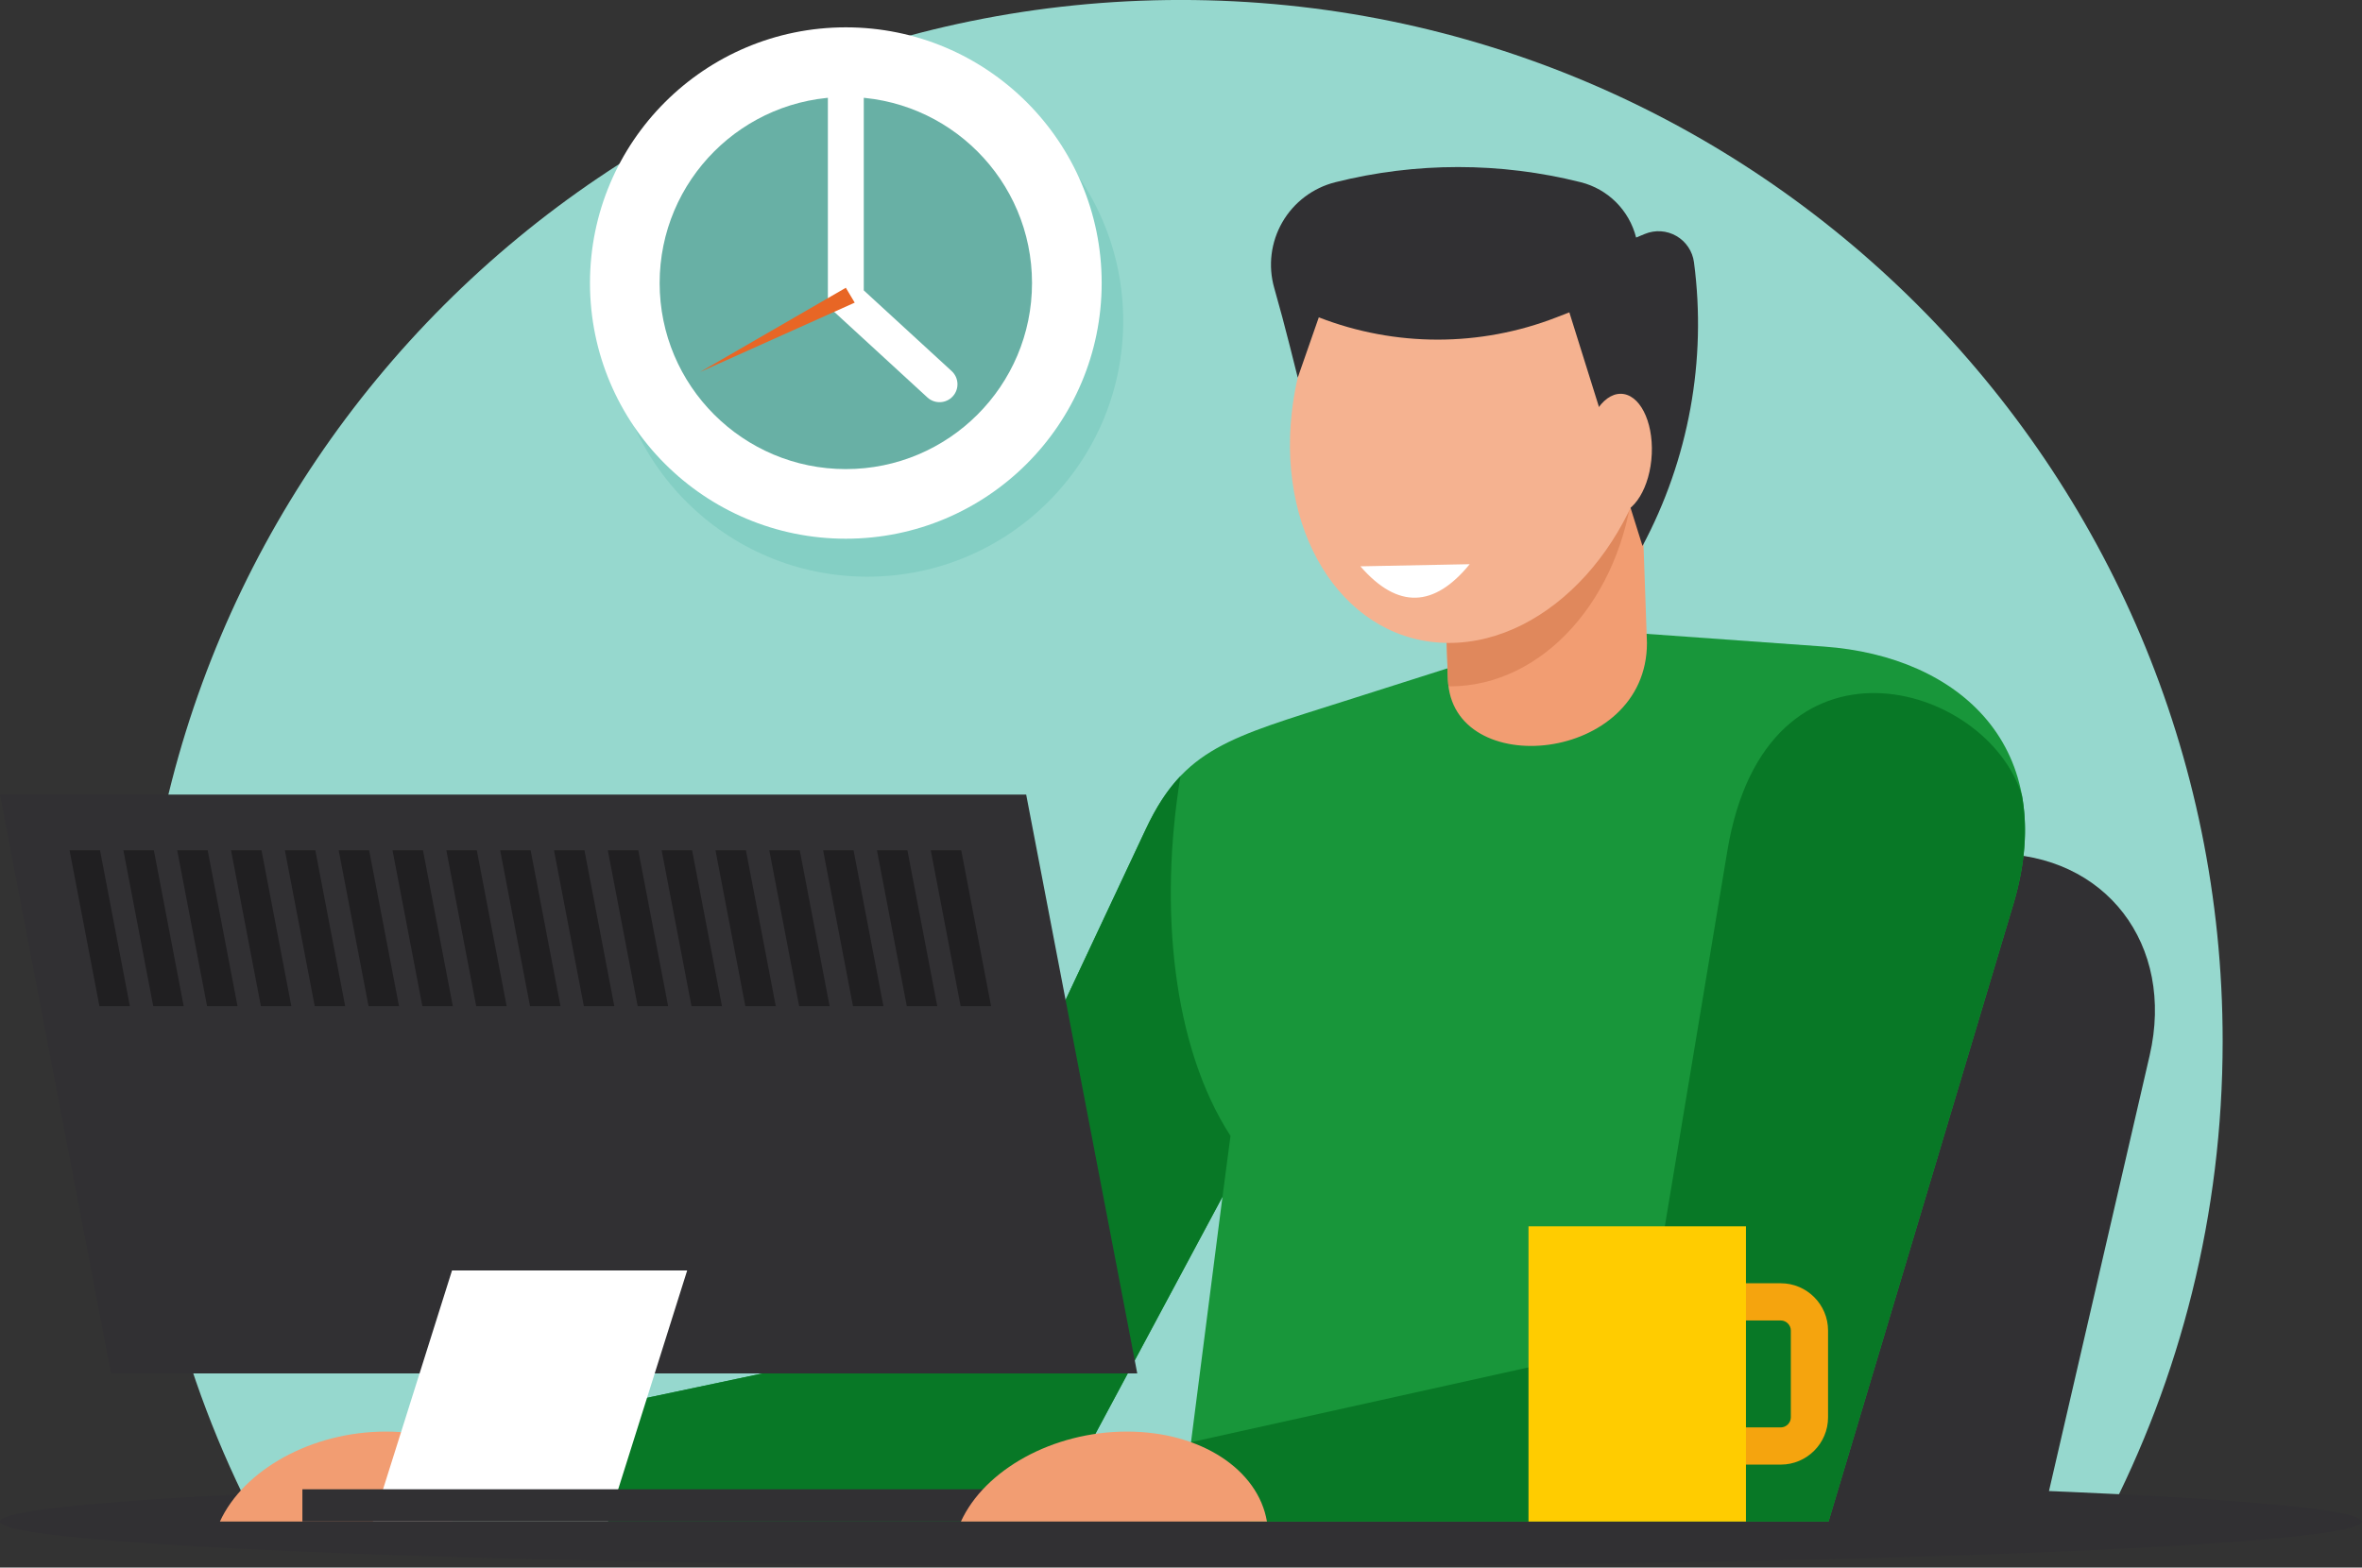
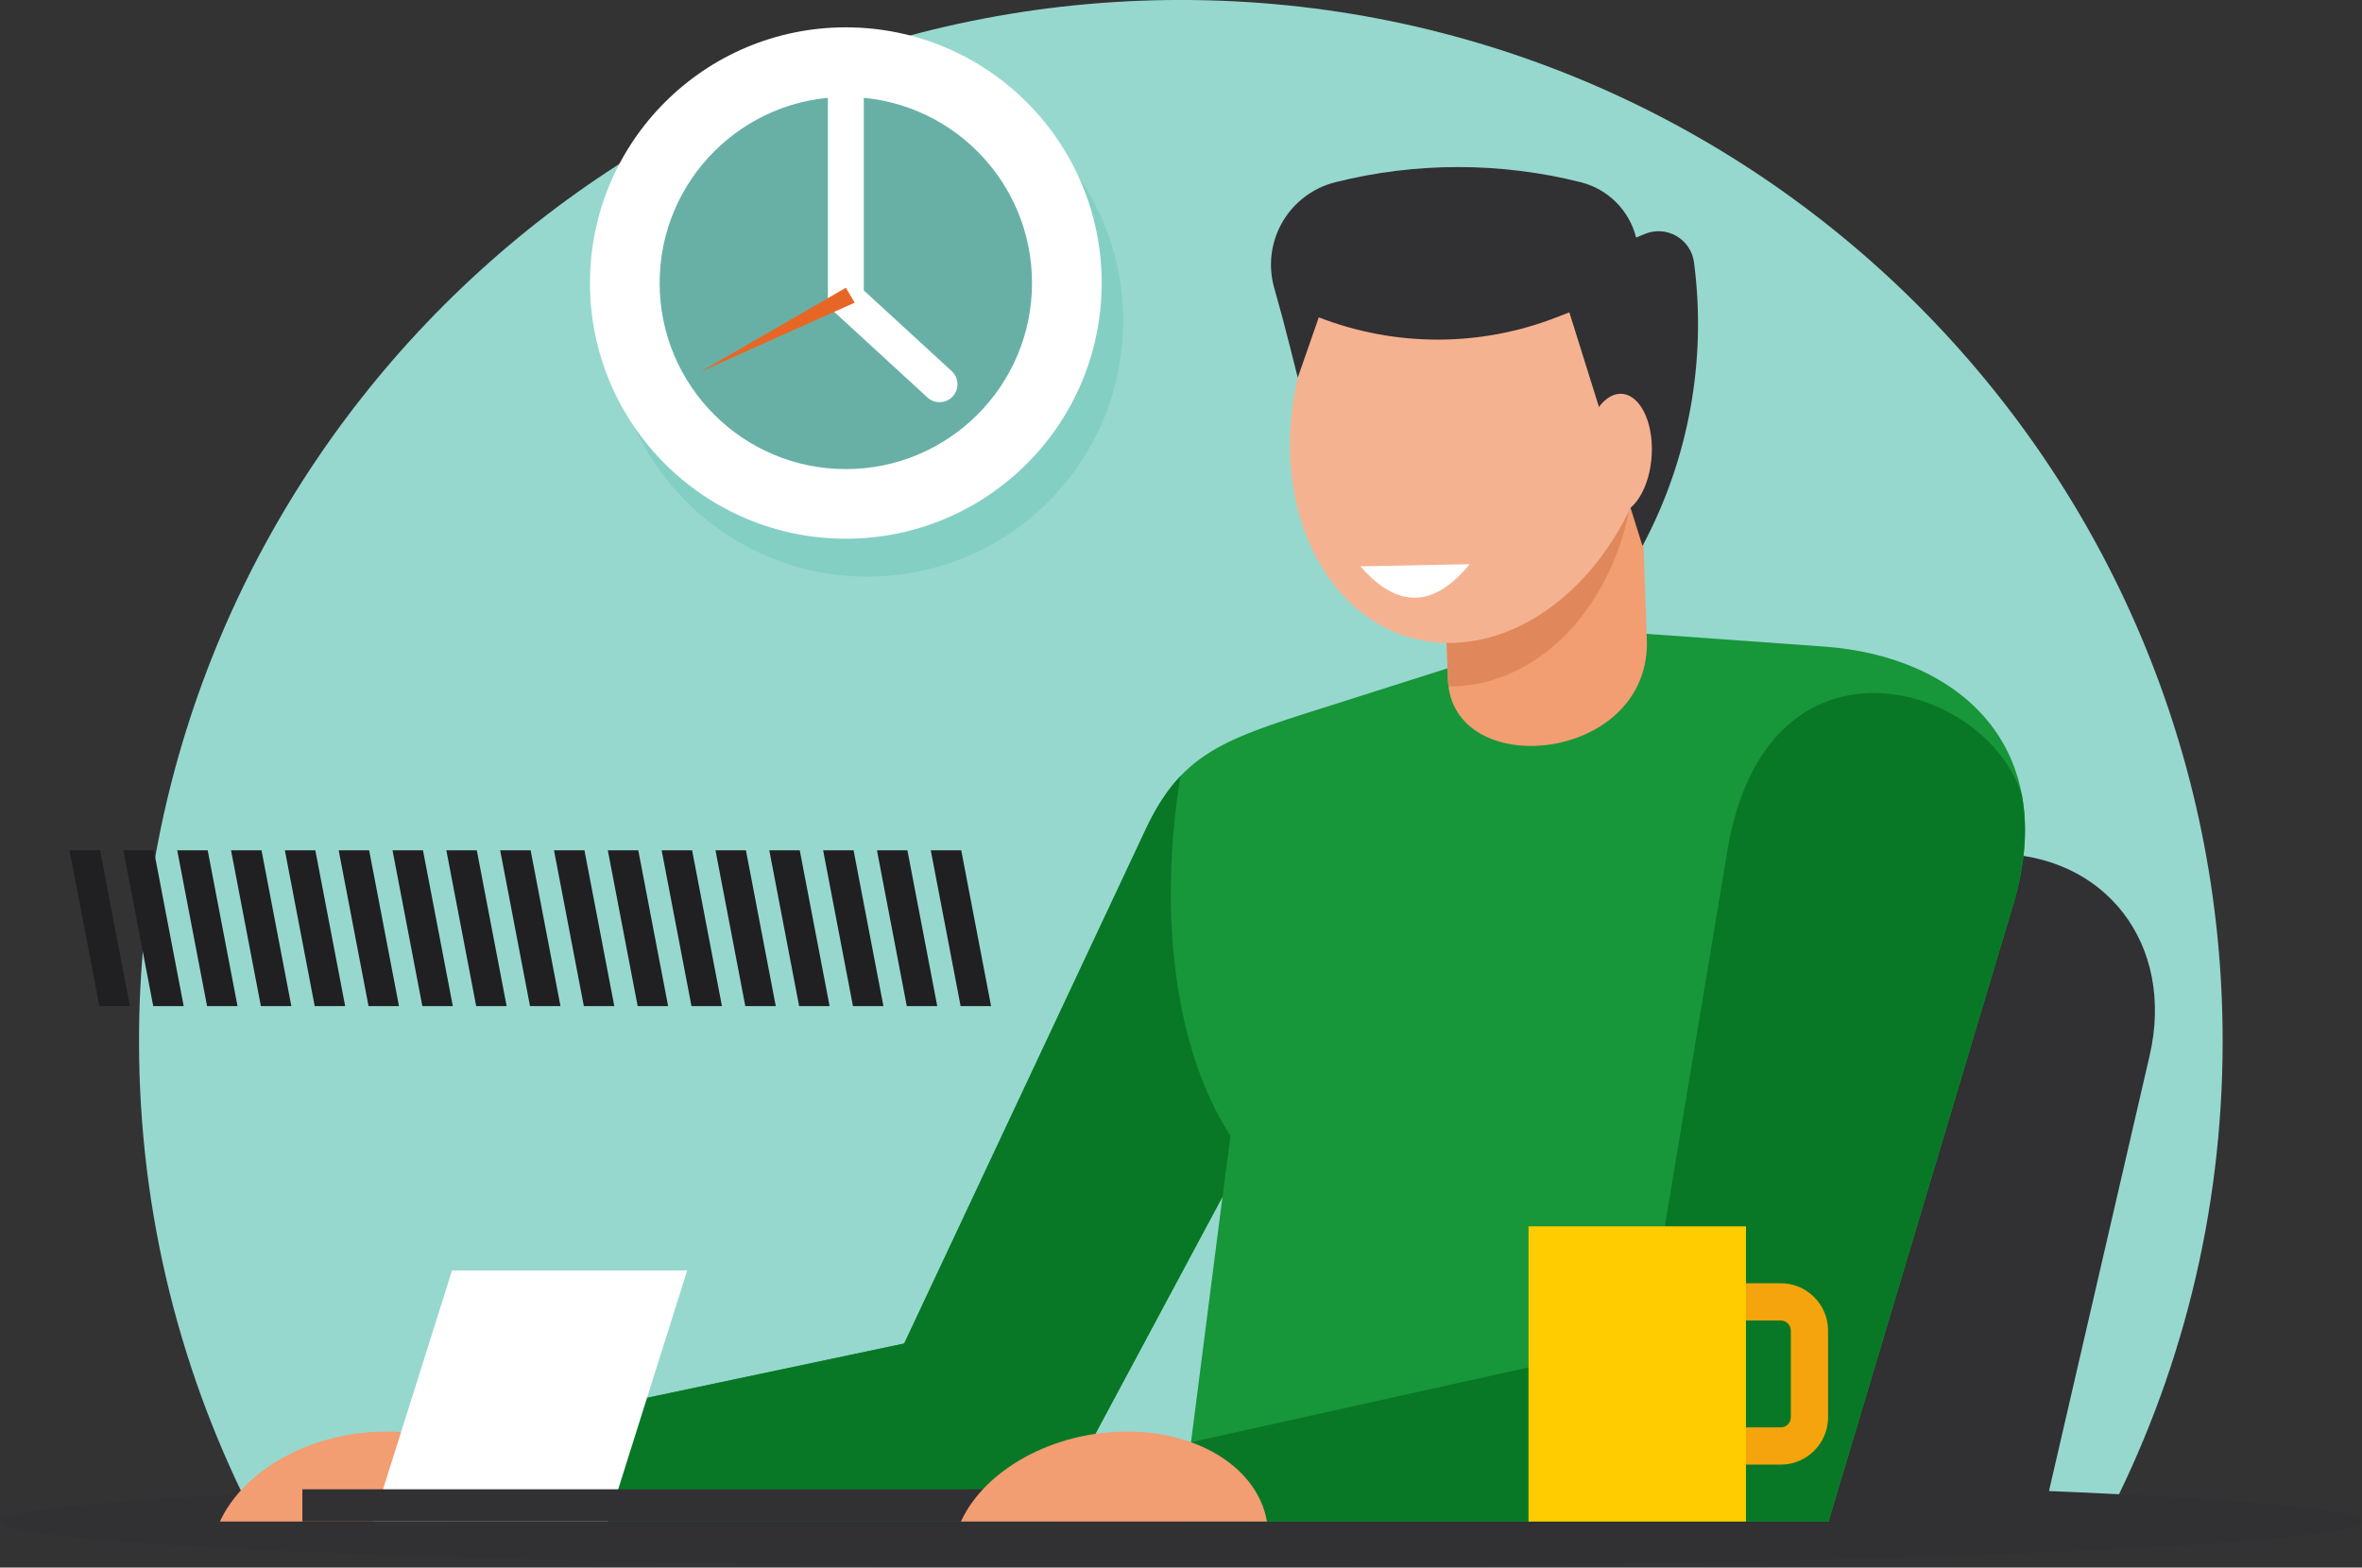
<svg xmlns="http://www.w3.org/2000/svg" xmlns:ns1="http://www.serif.com/" width="100%" height="100%" viewBox="0 0 1166 774" version="1.1" xml:space="preserve" style="fill-rule:evenodd;clip-rule:evenodd;stroke-linejoin:round;stroke-miterlimit:2;">
  <rect x="0" y="0" width="1166" height="774" fill="#333333" stroke="none" />
  <g transform="matrix(1,0,0,1,-13.319,-13.878)">
    <g transform="matrix(0.958,0,0,0.854,0,0)">
      <rect id="ArtBoard1" x="0" y="0" width="1238.01" height="932.522" style="fill:none;" />
      <g id="ArtBoard11" ns1:id="ArtBoard1">
        <g id="Layer_x0020_1" transform="matrix(4.351,0,0,4.879,-563.579,-476.043)">
          <g id="_2553833459360">
            <g>
              <path d="M272.57,100.897C340.713,100.897 395.954,156.137 395.954,224.28C395.954,244.815 390.931,264.175 382.056,281.208L163.085,281.208C154.21,264.175 149.187,244.815 149.187,224.28C149.187,156.137 204.428,100.897 272.57,100.897Z" style="fill:rgb(150,216,206);" />
              <g>
                <ellipse cx="272.57" cy="281.208" rx="139.851" ry="5.33" style="fill:rgb(49,48,51);" />
                <path d="M326.711,281.208L374.551,281.208L387.307,225.987C390.346,212.831 382.069,202.067 368.913,202.067L344.993,202.067L326.711,281.208Z" style="fill:rgb(49,48,51);" />
                <path d="M178.427,270.548C187.246,270.548 193.976,275.1 195.01,281.208L158.768,281.208C161.565,275.1 169.607,270.548 178.427,270.548Z" style="fill:rgb(242,157,114);" />
                <path d="M348.74,177.521C364.925,178.682 376.701,189.563 371.161,208.078L349.282,281.208L272.57,281.208L277.504,242.717L256.884,281.208L186.258,281.208L191.612,270.292L239.808,260.111L268.425,199.153C272.937,189.543 278.398,188.297 291.98,183.974L318.97,175.385L348.74,177.521Z" style="fill:rgb(24,150,58);" />
                <path d="M372.187,195.179C372.871,198.934 372.607,203.246 371.161,208.078L349.282,281.208L272.57,281.208L273.776,271.806L327.62,259.863L337.302,201.691C341.885,174.159 368.045,181.636 372.187,195.179Z" style="fill:rgb(8,120,38);" />
                <path d="M277.504,242.717L256.884,281.208L186.258,281.208L191.612,270.292L239.808,260.111L268.425,199.153C269.671,196.5 270.989,194.486 272.53,192.867C269.959,208.576 271.621,224.97 278.454,235.507L277.504,242.717Z" style="fill:rgb(8,120,38);" />
                <path d="M327.773,177.079L327.103,157.957L303.572,163.431L304.204,181.432C304.627,193.486 327.798,191.413 327.773,177.079Z" style="fill:rgb(242,157,114);" />
                <path d="M326.159,158.177L303.572,163.431L304.204,181.432C304.214,181.708 304.24,181.974 304.273,182.235L304.418,182.237C315.511,182.237 324.759,171.726 326.159,158.177Z" style="fill:rgb(224,136,92);" />
                <g transform="matrix(0.633,0,0.112,0.584,132.719,195.063)">
-                   <rect x="-0" y="0" width="192" height="117.456" style="fill:rgb(49,48,51);" />
-                 </g>
+                   </g>
                <g transform="matrix(0.633,0,-0.184,0.584,186.258,251.453)">
                  <rect x="-0" y="0" width="43.996" height="50.946" style="fill:white;" />
                </g>
                <rect x="168.537" y="277.385" width="112.195" height="3.823" style="fill:rgb(49,48,51);" />
                <path d="M266.185,270.548C275.005,270.548 281.735,275.1 282.769,281.208L246.527,281.208C249.323,275.1 257.366,270.548 266.185,270.548Z" style="fill:rgb(242,157,114);" />
                <path d="M140.963,201.663L144.569,201.663L148.105,220.13L144.498,220.13L140.963,201.663Z" style="fill:rgb(32,31,33);" />
                <g>
                  <path d="M147.337,201.663L150.944,201.663C152.122,207.818 153.301,213.974 154.479,220.13L150.872,220.13C149.694,213.974 148.516,207.818 147.337,201.663Z" style="fill:rgb(32,31,33);" />
                  <path d="M153.712,201.663L157.319,201.663C158.497,207.818 159.675,213.974 160.854,220.13L157.247,220.13C156.069,213.974 154.89,207.818 153.712,201.663Z" style="fill:rgb(32,31,33);" />
                  <path d="M160.086,201.663L163.693,201.663C164.871,207.818 166.05,213.974 167.228,220.13L163.621,220.13C162.443,213.974 161.265,207.818 160.086,201.663Z" style="fill:rgb(32,31,33);" />
                  <path d="M166.461,201.663L170.068,201.663C171.246,207.818 172.424,213.974 173.603,220.13L169.996,220.13C168.818,213.974 167.639,207.818 166.461,201.663Z" style="fill:rgb(32,31,33);" />
                  <path d="M172.835,201.663L176.442,201.663C177.621,207.818 178.799,213.974 179.977,220.13L176.371,220.13C175.192,213.974 174.014,207.818 172.835,201.663Z" style="fill:rgb(32,31,33);" />
-                   <path d="M179.21,201.663L182.817,201.663C183.995,207.818 185.174,213.974 186.352,220.13L182.745,220.13C181.567,213.974 180.388,207.818 179.21,201.663Z" style="fill:rgb(32,31,33);" />
+                   <path d="M179.21,201.663L182.817,201.663C183.995,207.818 185.174,213.974 186.352,220.13L182.745,220.13C181.567,213.974 180.388,207.818 179.21,201.663" style="fill:rgb(32,31,33);" />
                  <path d="M185.585,201.663L189.191,201.663C190.37,207.818 191.548,213.974 192.726,220.13L189.12,220.13C187.941,213.974 186.763,207.818 185.585,201.663Z" style="fill:rgb(32,31,33);" />
                  <path d="M191.959,201.663L195.566,201.663C196.745,207.818 197.923,213.974 199.101,220.13L195.494,220.13C194.316,213.974 193.138,207.818 191.959,201.663Z" style="fill:rgb(32,31,33);" />
                  <path d="M198.334,201.663L201.941,201.663C203.119,207.818 204.297,213.974 205.476,220.13L201.869,220.13C200.691,213.974 199.512,207.818 198.334,201.663Z" style="fill:rgb(32,31,33);" />
                  <path d="M204.708,201.663L208.315,201.663C209.494,207.818 210.672,213.974 211.85,220.13L208.244,220.13C207.065,213.974 205.887,207.818 204.708,201.663Z" style="fill:rgb(32,31,33);" />
                  <path d="M211.083,201.663L214.69,201.663C215.868,207.818 217.047,213.974 218.225,220.13L214.618,220.13C213.44,213.974 212.261,207.818 211.083,201.663Z" style="fill:rgb(32,31,33);" />
                  <path d="M217.458,201.663L221.064,201.663C222.243,207.818 223.421,213.974 224.599,220.13L220.993,220.13C219.814,213.974 218.636,207.818 217.458,201.663Z" style="fill:rgb(32,31,33);" />
                  <path d="M223.832,201.663L227.439,201.663C228.617,207.818 229.796,213.974 230.974,220.13L227.367,220.13C226.189,213.974 225.01,207.818 223.832,201.663Z" style="fill:rgb(32,31,33);" />
                  <path d="M230.207,201.663L233.813,201.663C234.992,207.818 236.17,213.974 237.349,220.13L233.742,220.13C232.563,213.974 231.385,207.818 230.207,201.663Z" style="fill:rgb(32,31,33);" />
                  <path d="M236.581,201.663L240.188,201.663C241.366,207.818 242.545,213.974 243.723,220.13L240.116,220.13C238.938,213.974 237.76,207.818 236.581,201.663Z" style="fill:rgb(32,31,33);" />
                </g>
                <path d="M242.956,201.663L246.563,201.663L250.098,220.13L246.491,220.13L242.956,201.663Z" style="fill:rgb(32,31,33);" />
                <path d="M327.864,136.893C329.081,140.738 329.527,145.137 329.008,149.811C327.335,164.877 316.286,177.091 304.329,177.091C292.372,177.091 284.034,164.877 285.706,149.811C286.225,145.137 287.647,140.738 289.718,136.893L327.864,136.893Z" style="fill:rgb(245,178,144);" />
                <path d="M318.582,137.915L317.061,138.506C308.008,142.027 297.963,142.027 288.91,138.506L286.418,145.652L285.493,141.969C284.909,139.645 284.288,137.329 283.632,135.024C282.885,132.402 283.233,129.589 284.596,127.228C285.959,124.867 288.221,123.16 290.865,122.495C300.406,120.097 310.393,120.097 319.934,122.495C323.16,123.306 325.679,125.825 326.49,129.051L327.527,128.622C328.742,128.119 330.123,128.21 331.262,128.868C332.402,129.525 333.17,130.675 333.342,131.98C334.879,143.622 332.701,155.37 327.246,165.599L318.582,137.915Z" style="fill:rgb(49,48,51);" />
                <g transform="matrix(0.828,0,-0.041,0.922,324.34,154.689)">
                  <ellipse cx="-0" cy="0" rx="4.837" ry="7.725" style="fill:rgb(245,178,144);" />
                </g>
                <path d="M293.836,168.012C298.275,173.125 302.587,172.896 306.781,167.759C302.466,167.843 298.151,167.928 293.836,168.012Z" style="fill:white;" />
              </g>
            </g>
            <circle cx="235.446" cy="138.94" r="30.3" style="fill:rgb(132,207,196);" />
            <path d="M333.62,257.381L333.62,270.053L343.627,270.053C344.271,270.053 344.813,269.51 344.813,268.866L344.813,258.567C344.813,257.923 344.271,257.381 343.627,257.381L333.62,257.381ZM329.211,252.972L343.627,252.972C346.704,252.972 349.222,255.49 349.222,258.567L349.222,268.866C349.222,271.944 346.704,274.461 343.627,274.461L329.211,274.461L329.211,252.972Z" style="fill:rgb(245,164,14);" />
            <rect x="313.746" y="246.225" width="25.752" height="34.983" style="fill:rgb(255,204,0);" />
            <circle cx="232.896" cy="134.44" r="30.3" style="fill:white;" />
            <circle cx="232.896" cy="134.44" r="22.05" style="fill:rgb(104,176,165);" />
            <path d="M230.77,112.39C230.77,111.216 231.722,110.264 232.896,110.264C234.07,110.264 235.022,111.216 235.022,112.39L235.022,135.312L245.433,144.878C246.295,145.672 246.351,147.014 245.557,147.876C244.764,148.738 243.422,148.794 242.559,148.001L231.558,137.892C231.077,137.502 230.77,136.907 230.77,136.24L230.77,112.39Z" style="fill:white;fill-rule:nonzero;" />
            <path d="M232.896,135.002L215.647,144.977L233.947,136.764L232.896,135.002Z" style="fill:rgb(232,102,37);" />
          </g>
        </g>
      </g>
    </g>
  </g>
</svg>